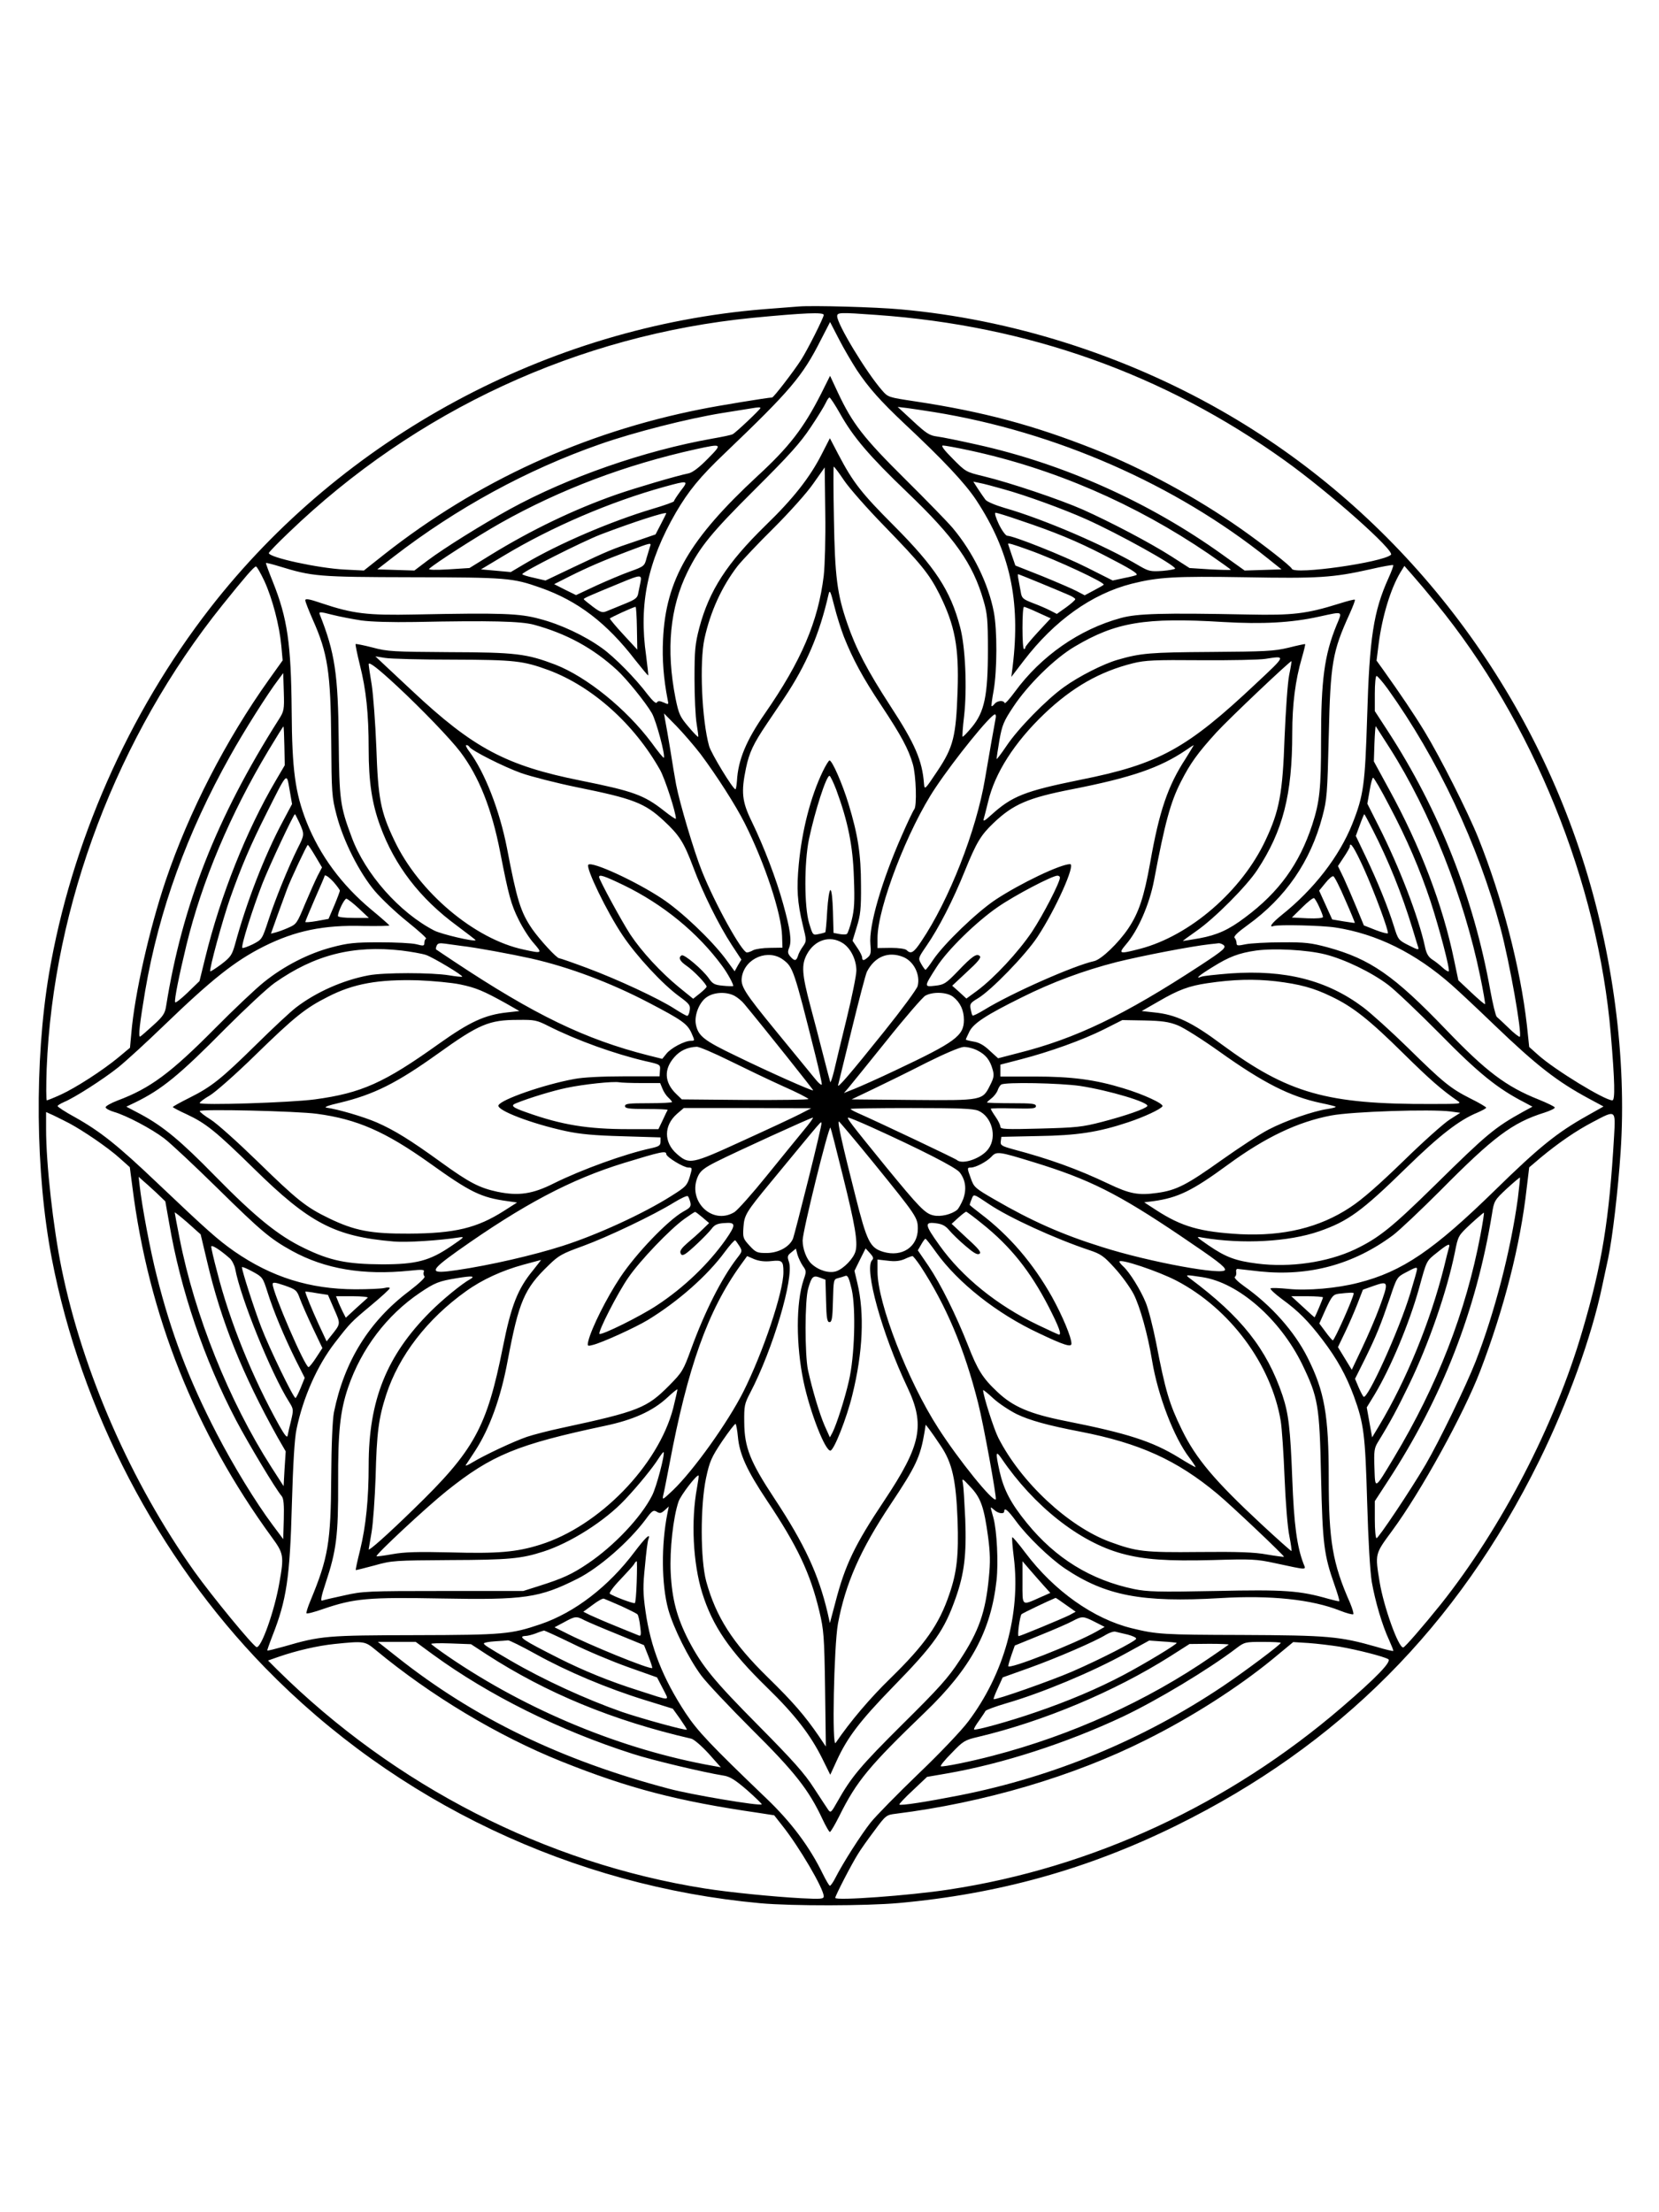
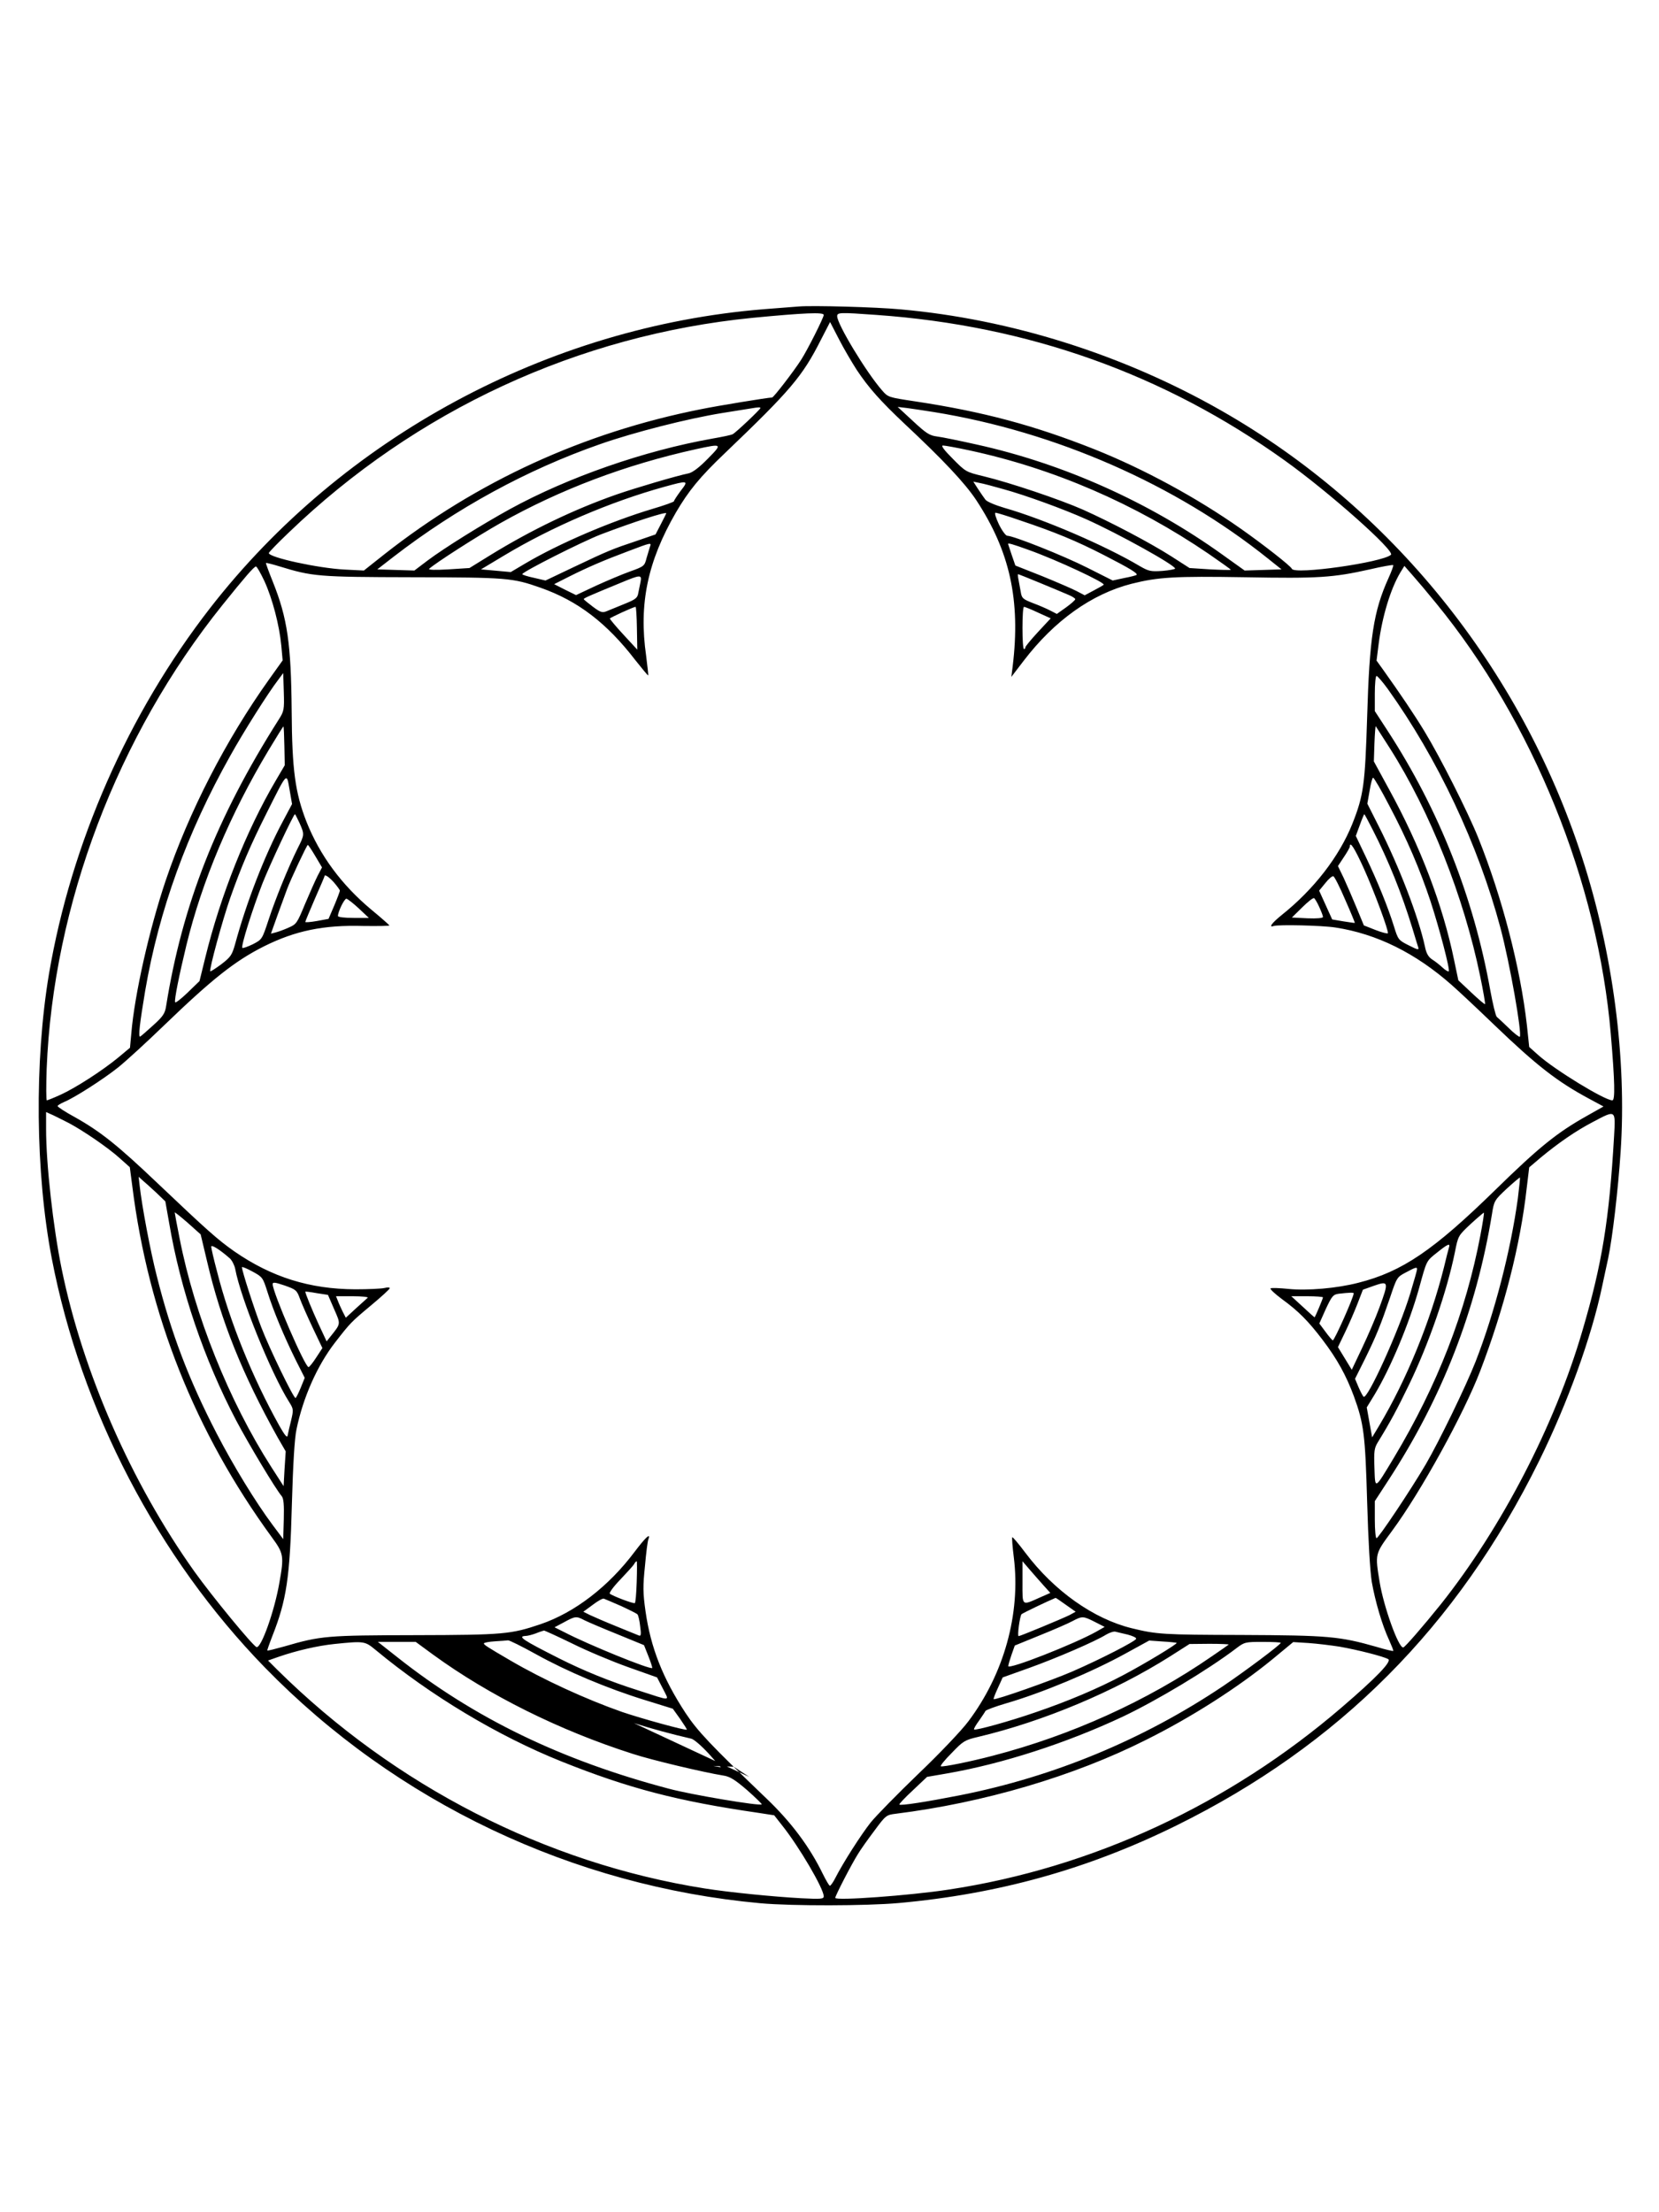
<svg xmlns="http://www.w3.org/2000/svg" version="1.0" width="864pt" height="1152pt" viewBox="0 0 864 1152" preserveAspectRatio="xMidYMid meet">
  <g transform="translate(0,1152) scale(0.1,-0.1)" fill="#000000" stroke="none">
-     <path d="M4160 9924 c-25 -2 -106 -8 -180 -14 -1127 -91 -2196 -668 -2887 -1558 -426 -549 -722 -1222 -838 -1904 -76 -454 -71 -1037 15 -1483 152 -789 551 -1555 1110 -2129 683 -701 1603 -1138 2580 -1227 167 -15 552 -14 720 1 521 47 986 177 1445 403 848 418 1465 1037 1890 1898 149 302 274 648 329 911 9 40 22 105 31 144 23 109 52 359 65 554 33 486 -40 1041 -202 1539 -320 984 -995 1820 -1878 2323 -512 292 -1097 476 -1670 527 -127 12 -460 21 -530 15z m130 -44 c0 -14 -85 -183 -118 -234 -37 -58 -143 -196 -151 -196 -20 0 -283 -43 -371 -61 -610 -121 -1165 -375 -1649 -756 l-106 -84 -100 5 c-138 7 -395 63 -395 86 0 4 46 52 103 106 663 638 1509 1029 2417 1119 271 26 370 30 370 15z m275 0 c790 -56 1498 -308 2126 -758 232 -166 575 -471 553 -491 -44 -40 -503 -105 -516 -73 -5 14 -151 128 -265 208 -233 164 -507 312 -762 414 -315 125 -579 196 -936 250 -139 21 -140 21 -172 58 -82 94 -233 344 -233 385 0 20 11 21 205 7z m-104 -285 c63 -95 125 -164 249 -281 200 -187 315 -309 374 -398 175 -266 232 -521 190 -866 l-7 -55 65 85 c160 209 354 347 561 400 140 35 224 40 591 34 381 -7 458 -2 650 41 65 15 120 25 122 22 2 -2 -9 -33 -25 -68 -78 -173 -99 -311 -111 -724 -11 -350 -18 -406 -77 -555 -68 -170 -200 -341 -368 -475 -52 -42 -70 -67 -41 -57 25 8 251 3 321 -8 215 -33 417 -133 605 -299 41 -36 142 -131 225 -211 219 -210 325 -292 488 -380 l78 -42 -85 -48 c-157 -88 -250 -163 -476 -384 -324 -317 -487 -428 -716 -486 -112 -29 -265 -42 -364 -32 -47 5 -88 6 -93 3 -4 -4 22 -28 58 -55 87 -63 139 -116 212 -212 77 -101 124 -187 164 -295 52 -143 59 -199 69 -549 6 -207 15 -358 24 -417 18 -102 54 -226 91 -305 13 -29 23 -54 21 -55 -2 -2 -41 7 -87 21 -193 55 -251 60 -704 62 -408 1 -440 3 -571 35 -199 49 -404 194 -554 393 -35 47 -66 83 -68 81 -3 -2 1 -50 8 -106 36 -292 -51 -606 -237 -853 -35 -47 -149 -167 -259 -272 -108 -104 -221 -219 -250 -255 -51 -65 -142 -207 -184 -289 -11 -22 -24 -40 -28 -40 -4 0 -20 28 -37 62 -68 140 -164 269 -294 393 -293 281 -358 350 -421 445 -119 182 -181 340 -208 528 -14 98 -14 132 -3 238 6 69 14 131 18 139 13 36 -16 8 -72 -66 -135 -180 -311 -316 -490 -377 -154 -52 -191 -56 -650 -57 -463 -1 -493 -3 -685 -59 -47 -13 -86 -23 -88 -21 -1 1 11 36 27 77 73 185 91 302 101 683 6 209 14 345 24 391 34 166 108 333 201 453 79 102 84 107 187 193 54 45 98 85 98 90 0 4 -12 5 -27 1 -16 -4 -84 -7 -153 -7 -237 1 -435 63 -629 197 -87 61 -141 109 -399 354 -209 199 -299 271 -435 347 -48 26 -87 52 -87 56 0 4 15 13 33 21 54 22 204 118 283 181 41 33 148 131 237 217 253 244 372 338 524 414 161 80 308 111 515 105 76 -1 137 0 136 3 -2 3 -43 40 -93 81 -156 130 -269 283 -339 459 -59 151 -75 271 -77 575 -3 353 -22 484 -98 674 -21 52 -37 96 -36 98 2 2 33 -6 69 -17 173 -53 200 -56 691 -57 496 -1 524 -3 671 -55 193 -68 344 -183 493 -377 36 -45 65 -81 67 -79 1 1 -4 47 -11 102 -39 270 8 492 155 746 67 114 124 184 255 309 342 327 404 400 500 590 l48 93 46 -89 c25 -49 67 -120 92 -159z m-501 -200 c0 -7 -128 -128 -144 -136 -6 -4 -54 -14 -106 -23 -355 -63 -751 -201 -1054 -367 -147 -81 -341 -202 -428 -267 l-70 -53 -97 3 -96 3 85 66 c328 253 694 453 1075 586 177 62 456 133 635 162 69 11 136 22 150 24 41 7 50 7 50 2z m905 -21 c634 -103 1256 -376 1739 -763 l70 -56 -96 -3 -96 -3 -116 83 c-379 272 -826 473 -1279 573 -89 20 -182 39 -207 42 -39 5 -56 16 -125 80 l-80 74 50 -6 c28 -4 91 -13 140 -21z m-1180 -244 c-44 -45 -79 -71 -99 -75 -60 -12 -277 -76 -375 -110 -220 -77 -443 -184 -656 -315 l-110 -68 -110 -7 c-68 -4 -106 -3 -100 3 31 29 254 172 373 239 309 174 650 303 1017 384 138 30 139 29 60 -51z m1362 45 c439 -94 864 -278 1246 -538 64 -44 117 -82 117 -84 0 -2 -48 -1 -107 2 l-108 7 -95 61 c-113 72 -315 178 -460 243 -120 53 -381 141 -518 174 -91 22 -93 23 -160 91 -46 46 -63 69 -51 69 10 0 71 -11 136 -25z m-1502 -211 c-19 -26 -35 -50 -35 -54 0 -4 -51 -22 -112 -40 -217 -65 -486 -180 -662 -284 l-76 -45 -77 7 -78 7 120 72 c248 149 553 280 835 358 124 34 128 34 85 -21z m1680 9 c117 -32 316 -105 430 -156 168 -75 465 -240 465 -258 0 -3 -30 -9 -66 -12 -61 -4 -71 -2 -118 25 -178 106 -501 245 -704 303 -48 14 -93 33 -100 43 -7 9 -24 34 -38 55 l-25 39 33 -7 c18 -3 74 -18 123 -32z m-1755 -126 c0 -1 -13 -27 -28 -56 l-28 -54 -99 -34 c-126 -42 -148 -51 -327 -136 l-147 -70 -60 14 c-34 7 -61 16 -61 19 0 12 311 169 409 207 168 64 341 120 341 110z m1840 -36 c185 -62 296 -108 440 -182 136 -70 177 -95 169 -103 -2 -2 -31 -10 -64 -16 l-60 -13 -133 67 c-125 63 -384 166 -416 166 -8 0 -28 27 -44 60 -16 34 -24 60 -17 60 6 0 62 -17 125 -39z m-1925 -138 c-3 -10 -11 -37 -18 -60 -10 -40 -13 -43 -86 -69 -42 -15 -122 -49 -179 -75 l-102 -48 -57 28 -57 29 79 40 c98 49 179 84 310 133 116 44 119 45 110 22z m1976 -18 c145 -52 397 -170 387 -180 -2 -3 -26 -16 -52 -30 l-47 -25 -42 22 c-23 12 -104 47 -180 78 l-139 55 -19 55 c-10 30 -19 56 -19 57 0 6 17 2 111 -32z m-3984 -161 c42 -92 78 -230 88 -336 l7 -77 -70 -98 c-226 -317 -417 -688 -539 -1048 -85 -252 -162 -593 -179 -795 l-7 -76 -61 -51 c-84 -69 -222 -158 -301 -194 -35 -16 -68 -29 -71 -29 -4 0 -4 74 -1 164 34 854 368 1734 916 2416 115 143 164 200 174 200 5 0 24 -34 44 -76z m6102 -115 c503 -614 843 -1453 910 -2244 21 -248 23 -345 8 -345 -40 0 -300 159 -386 236 l-47 42 -12 114 c-34 298 -128 663 -254 977 -55 136 -198 419 -279 552 -56 92 -125 194 -219 326 l-31 43 11 87 c18 141 62 287 113 372 l21 34 43 -49 c24 -27 79 -92 122 -145z m-2064 106 c61 -25 127 -53 148 -62 20 -8 37 -19 37 -23 0 -5 -22 -24 -48 -43 l-48 -34 -35 18 c-19 10 -59 27 -91 39 -51 20 -57 25 -62 58 -4 21 -9 49 -12 65 -3 15 -4 27 -2 27 2 0 53 -20 113 -45z m-2079 5 c-3 -16 -9 -43 -12 -59 -4 -25 -15 -33 -72 -56 -37 -15 -79 -32 -93 -38 -22 -9 -32 -6 -72 24 -25 19 -46 36 -47 39 0 5 32 19 195 86 101 42 108 42 101 4z m-19 -241 l2 -112 -72 78 c-40 43 -71 81 -71 84 2 5 122 60 134 61 3 0 6 -50 7 -111z m2089 81 l66 -30 -66 -71 c-36 -39 -66 -75 -66 -80 0 -5 -3 -9 -7 -9 -5 0 -8 50 -8 110 0 61 3 110 8 110 4 0 37 -13 73 -30z m-3955 -558 c-323 -509 -502 -965 -586 -1492 -6 -38 -16 -53 -68 -100 -33 -30 -63 -56 -67 -58 -11 -4 -2 70 26 238 72 420 218 823 443 1224 70 126 197 327 250 396 l26 35 3 -98 c3 -94 1 -101 -27 -145z m5776 161 c260 -363 472 -813 587 -1244 49 -184 114 -554 101 -568 -3 -2 -29 17 -57 45 -28 27 -57 54 -63 59 -6 6 -21 69 -34 140 -86 480 -266 936 -532 1346 l-69 106 0 91 c0 51 4 92 9 92 5 0 31 -30 58 -67z m-5746 -298 l2 -100 -47 -80 c-152 -258 -288 -599 -367 -922 l-30 -122 -62 -60 c-34 -33 -64 -56 -65 -50 -5 12 21 141 59 298 81 333 229 683 427 1013 42 70 77 126 78 125 2 -1 4 -47 5 -102z m5757 -11 c210 -330 386 -775 471 -1189 16 -77 27 -142 25 -144 -2 -2 -34 25 -71 60 l-68 64 -22 105 c-59 287 -176 593 -339 890 l-79 145 3 93 c2 52 5 92 7 90 1 -1 34 -53 73 -114z m-5767 -385 c-93 -174 -188 -419 -247 -637 -16 -56 -23 -66 -71 -103 -30 -22 -56 -39 -58 -37 -7 7 64 268 104 382 58 164 105 274 189 441 111 221 104 213 120 123 l13 -75 -50 -94z m5763 88 c94 -177 161 -335 215 -497 48 -147 104 -361 96 -368 -3 -3 -18 6 -33 20 -15 14 -39 33 -54 42 -19 13 -30 31 -37 67 -34 156 -134 416 -242 629 l-58 115 12 68 c6 37 14 67 18 67 5 0 42 -64 83 -143z m-5674 -93 c26 -59 26 -61 -9 -130 -51 -103 -117 -266 -152 -373 -34 -103 -34 -103 -82 -128 -27 -13 -52 -22 -55 -19 -8 9 53 202 105 336 40 101 162 360 169 360 2 0 12 -21 24 -46z m5588 -33 c84 -164 152 -333 208 -516 13 -44 27 -88 30 -98 5 -15 -2 -14 -49 10 -54 27 -56 30 -77 98 -32 103 -86 235 -146 361 l-53 111 21 57 c11 31 22 56 23 56 2 0 21 -36 43 -79z m-5506 -139 l35 -59 -23 -44 c-12 -24 -42 -91 -66 -148 -41 -99 -44 -104 -86 -122 -24 -11 -55 -22 -68 -25 l-23 -6 35 98 c20 55 42 115 49 134 19 51 103 230 108 230 3 0 20 -26 39 -58z m5461 -65 c55 -122 130 -325 125 -337 -2 -3 -31 4 -64 17 l-61 24 -38 92 c-21 51 -51 120 -67 155 l-30 62 31 47 c17 25 31 50 31 55 0 30 25 -9 73 -115z m-5364 -72 c17 -20 31 -39 31 -43 0 -4 -13 -39 -29 -77 l-30 -70 -60 -11 c-34 -6 -61 -8 -61 -5 0 4 23 58 50 121 28 63 50 115 50 117 0 12 23 -3 49 -32z m5267 -91 c29 -65 51 -120 50 -120 0 -1 -27 3 -59 8 l-59 10 -34 75 -34 75 32 39 c17 22 36 38 42 36 6 -2 34 -57 62 -123z m-135 -38 c10 -22 19 -45 19 -51 0 -6 -31 -9 -81 -7 l-81 4 54 53 c29 29 57 51 62 48 4 -3 17 -24 27 -47z m-5003 -6 l53 -50 -80 0 c-46 0 -81 4 -81 10 0 22 33 90 44 90 6 -1 35 -23 64 -50z m-1508 -1119 c73 -39 201 -126 261 -180 l55 -49 13 -99 c84 -670 327 -1281 728 -1830 60 -82 63 -96 38 -235 -25 -146 -95 -343 -119 -335 -19 6 -232 265 -324 394 -328 461 -581 1037 -691 1576 -44 215 -81 545 -81 728 l0 88 38 -17 c20 -10 57 -28 82 -41z m8046 -68 c-25 -433 -62 -664 -165 -1013 -143 -491 -422 -1028 -738 -1425 -90 -112 -187 -224 -195 -224 -25 -3 -102 213 -123 341 -24 148 -25 144 64 265 152 206 374 610 460 834 124 324 209 656 242 952 l13 108 60 51 c93 77 183 139 271 185 121 64 119 66 111 -74z m-7593 -293 l48 -46 20 -113 c59 -348 182 -710 349 -1028 65 -123 206 -358 237 -394 10 -12 13 -43 11 -120 l-3 -104 -56 75 c-86 115 -203 306 -290 474 -146 282 -238 524 -313 823 -33 129 -77 362 -89 471 l-5 44 21 -19 c12 -10 43 -38 70 -63z m7092 -30 c-37 -271 -121 -596 -220 -850 -51 -130 -190 -416 -260 -536 -78 -133 -246 -384 -256 -384 -5 0 -9 43 -9 97 l0 96 69 106 c282 432 459 887 541 1388 11 70 13 73 77 133 36 33 67 59 69 58 1 -2 -4 -51 -11 -108z m-6826 -331 c72 -308 183 -585 368 -916 l41 -71 -6 -91 -5 -90 -65 101 c-219 342 -399 790 -477 1191 -14 70 -25 130 -25 133 0 3 30 -21 68 -54 l67 -60 34 -143z m6631 139 c-76 -401 -224 -781 -450 -1158 -103 -171 -98 -168 -102 -53 -3 86 -1 102 18 133 67 109 100 171 163 301 103 213 197 486 238 688 17 86 17 86 82 147 37 34 68 60 69 59 2 -2 -6 -54 -18 -117z m-6513 -121 c11 -10 24 -35 28 -55 28 -152 188 -546 281 -693 23 -37 23 -40 10 -96 -8 -32 -16 -67 -18 -78 -2 -15 -14 -1 -43 50 -140 251 -259 543 -325 805 -17 63 -30 121 -30 128 0 13 46 -16 97 -61z m6349 56 c-3 -10 -15 -56 -26 -103 -71 -282 -195 -586 -338 -825 l-36 -60 -14 78 -14 78 41 67 c84 140 180 370 231 552 41 149 37 142 95 188 56 45 69 50 61 25z m-6153 -231 c31 -99 85 -228 145 -350 l49 -97 -21 -52 c-12 -29 -24 -53 -27 -53 -11 0 -137 260 -179 370 -36 94 -100 292 -100 311 0 4 25 -6 54 -22 54 -29 55 -32 79 -107z m5987 119 c0 -6 -16 -62 -35 -125 -58 -193 -226 -562 -244 -539 -4 4 -16 27 -26 50 l-18 43 51 102 c60 122 82 177 131 320 35 105 37 108 81 131 52 28 60 30 60 18z m-5818 -154 c10 -27 40 -95 67 -152 l50 -105 -32 -49 c-18 -28 -36 -50 -40 -50 -18 -2 -187 389 -187 432 0 11 12 10 62 -7 59 -21 64 -24 80 -69z m5623 -43 c-20 -55 -61 -150 -91 -213 l-54 -114 -36 59 -36 59 36 75 c20 41 49 108 65 149 l29 75 59 21 c75 26 76 20 28 -111z m-5445 -11 c35 -80 36 -74 -19 -143 l-20 -25 -42 90 c-33 72 -69 159 -69 169 0 1 27 -2 59 -8 l59 -9 32 -74z m5310 82 c0 -20 -100 -245 -109 -245 -3 1 -20 20 -38 45 l-32 43 34 76 c32 68 38 75 68 79 53 6 77 7 77 2z m-5135 -23 c-6 -5 -33 -30 -62 -56 l-52 -48 -16 31 c-8 17 -20 42 -25 56 l-10 25 87 0 c48 0 83 -4 78 -8z m4975 2 c0 -6 -41 -104 -44 -104 -1 0 -29 25 -61 55 l-60 55 83 0 c45 0 82 -3 82 -6z m-3574 -1481 c-2 -60 -6 -110 -10 -111 -8 -4 -116 37 -130 49 -5 4 20 38 55 74 35 37 68 73 72 81 4 8 10 14 13 14 2 0 2 -48 0 -107z m2118 -18 l36 -40 -50 -22 c-101 -45 -95 -50 -95 76 l0 111 37 -43 c20 -23 52 -60 72 -82z m-2200 -108 c43 -20 82 -39 86 -44 4 -4 11 -32 14 -62 6 -42 4 -52 -6 -48 -7 3 -60 24 -118 48 -57 23 -119 50 -138 59 l-34 17 49 36 c26 20 53 35 58 32 6 -2 45 -19 89 -38z m2317 6 l51 -36 -33 -18 c-39 -19 -255 -109 -264 -109 -8 0 6 103 15 114 6 6 138 69 177 85 2 1 26 -16 54 -36z m-2508 -80 c18 -9 95 -42 172 -73 l139 -57 23 -58 c13 -32 21 -60 20 -61 -10 -10 -334 122 -455 185 l-54 27 49 26 c58 32 65 33 106 11z m2659 -9 l51 -26 -44 -25 c-112 -63 -460 -200 -458 -179 0 6 8 33 17 59 l17 48 130 53 c72 29 148 62 170 74 51 27 56 27 117 -4z m-2723 -112 c76 -38 207 -93 291 -123 l152 -54 30 -58 c34 -68 50 -67 -127 -10 -149 47 -286 103 -413 167 -190 96 -219 115 -174 117 9 0 33 6 52 13 19 8 39 14 43 15 4 0 70 -30 146 -67z m2894 46 c26 -7 46 -16 44 -22 -4 -13 -185 -106 -332 -170 -108 -47 -403 -151 -410 -144 -2 2 8 28 22 58 l25 55 137 49 c145 52 346 139 402 174 19 11 41 18 49 15 8 -2 36 -9 63 -15z m-3082 -102 c162 -90 373 -179 568 -239 l145 -45 38 -53 c20 -29 36 -54 35 -56 -6 -6 -237 58 -337 92 -191 67 -412 169 -580 267 -127 74 -140 83 -140 90 0 4 26 9 58 11 31 2 62 4 68 5 6 1 71 -31 145 -72z m3337 59 c6 -5 -168 -110 -278 -168 -132 -70 -288 -136 -455 -193 -135 -47 -316 -97 -322 -90 -3 2 9 23 26 46 16 23 31 45 33 50 2 5 50 23 108 40 186 54 445 162 621 259 l124 68 70 -5 c39 -2 71 -6 73 -7z m-4173 -36 c288 -239 638 -449 970 -582 350 -140 603 -206 1023 -267 l84 -13 40 -51 c89 -111 218 -331 218 -371 0 -14 -15 -15 -117 -10 -146 8 -377 31 -503 51 -827 131 -1613 533 -2225 1138 l-49 49 54 19 c95 33 205 58 291 67 156 16 159 15 214 -30z m300 -25 c291 -212 658 -395 1040 -517 101 -33 372 -97 472 -113 34 -5 60 -21 124 -76 44 -39 78 -72 76 -74 -9 -10 -366 50 -482 81 -561 148 -1016 368 -1418 687 l-99 78 99 0 98 0 90 -66z m279 1 c312 -202 658 -345 1066 -439 14 -3 54 -38 90 -77 l64 -72 -39 7 c-474 84 -968 288 -1378 568 -48 33 -89 63 -91 67 -3 4 43 5 101 3 l106 -4 81 -53z m4136 60 c0 -9 -186 -148 -300 -225 -416 -279 -881 -472 -1372 -569 -173 -34 -308 -55 -314 -48 -3 2 29 36 70 74 l74 70 104 18 c289 50 625 159 916 296 177 84 444 244 591 356 42 32 47 33 137 33 52 0 94 -2 94 -5z m307 -20 c92 -16 230 -51 253 -65 19 -12 -63 -97 -240 -249 -589 -507 -1302 -838 -2050 -951 -203 -31 -590 -59 -590 -43 0 11 84 174 118 228 13 22 52 77 86 122 59 80 62 82 111 88 457 57 927 195 1304 385 239 119 477 272 656 418 l110 91 80 -5 c44 -3 117 -12 162 -19z m-578 11 c-2 -2 -42 -30 -89 -62 -336 -232 -732 -411 -1140 -517 -118 -31 -258 -59 -270 -55 -5 2 20 33 56 69 60 63 69 68 137 84 342 81 710 236 1000 419 l102 65 104 1 c57 0 102 -2 100 -4z" />
-     <path d="M4276 9469 c-91 -179 -167 -277 -330 -427 -356 -330 -479 -541 -493 -853 -5 -103 3 -204 24 -312 6 -27 5 -27 -21 -15 -21 9 -29 9 -35 0 -4 -8 -21 7 -47 40 -63 84 -174 197 -239 243 -90 65 -216 124 -324 152 -106 29 -197 32 -651 23 -248 -5 -322 4 -486 59 -64 22 -84 25 -84 15 0 -8 18 -53 39 -101 78 -175 93 -273 96 -628 2 -277 3 -294 28 -390 35 -134 118 -299 199 -395 35 -41 111 -113 170 -160 58 -47 102 -86 97 -88 -5 -2 -9 -12 -9 -22 0 -16 -4 -17 -42 -7 -24 6 -110 10 -193 10 -128 0 -164 -4 -247 -26 -122 -32 -250 -98 -353 -181 -44 -35 -159 -144 -255 -241 -231 -233 -337 -312 -508 -376 -34 -13 -62 -29 -62 -35 0 -6 19 -17 43 -24 66 -19 196 -88 262 -138 33 -25 159 -143 280 -262 226 -222 272 -261 386 -324 171 -94 370 -128 613 -103 66 7 78 6 73 -6 -3 -8 -1 -19 4 -24 5 -5 -26 -35 -81 -77 -208 -157 -337 -365 -391 -631 -7 -37 -13 -166 -14 -335 -2 -344 -16 -423 -108 -645 -14 -33 -23 -63 -21 -66 2 -4 41 6 86 22 164 56 235 62 618 55 433 -8 509 3 708 103 113 57 267 192 354 308 34 47 41 51 58 41 16 -10 23 -9 41 7 l22 20 -7 -35 c-33 -165 -31 -371 4 -500 27 -97 106 -256 172 -345 28 -38 147 -164 263 -280 223 -221 297 -315 368 -467 18 -38 35 -68 39 -68 4 0 26 37 49 83 91 183 155 260 448 542 237 228 342 422 371 686 10 92 2 256 -16 324 -3 11 -8 29 -11 40 -5 19 -5 19 14 3 21 -20 53 -24 53 -8 0 22 19 7 62 -52 58 -79 175 -192 253 -245 213 -143 402 -179 810 -155 262 16 477 -7 623 -65 35 -14 66 -22 70 -19 3 4 -5 30 -17 59 -91 206 -111 322 -111 652 0 326 -22 450 -110 625 -68 136 -189 272 -329 371 -34 24 -56 46 -50 50 6 3 9 15 7 25 -2 11 2 18 10 16 7 -1 59 -7 115 -13 256 -26 486 36 692 189 33 25 143 129 245 231 277 280 376 355 543 407 31 10 56 22 54 27 -1 5 -39 23 -83 41 -171 68 -275 147 -485 366 -269 280 -392 366 -615 427 -86 23 -117 27 -239 26 -77 0 -161 -5 -187 -10 -42 -9 -48 -8 -48 6 0 9 -5 22 -10 27 -7 7 14 28 68 67 197 142 327 330 389 565 24 90 26 120 33 417 9 384 19 441 109 639 17 38 30 71 27 73 -2 3 -40 -7 -84 -21 -167 -52 -238 -61 -472 -56 -448 9 -578 5 -662 -18 -217 -59 -416 -198 -553 -385 -27 -37 -51 -63 -53 -58 -5 16 -38 13 -52 -4 -7 -9 -14 -14 -16 -12 -2 1 3 39 11 82 18 104 19 313 1 407 -28 148 -109 313 -214 438 -25 30 -137 145 -248 255 -217 215 -274 289 -349 448 l-42 90 -47 -94z m99 -103 c69 -123 152 -220 349 -409 247 -236 343 -372 398 -564 20 -68 23 -101 23 -258 0 -237 -18 -322 -83 -401 -25 -30 -47 -53 -49 -50 -2 2 1 50 8 107 16 144 7 361 -21 464 -50 191 -131 313 -345 528 -169 169 -213 226 -288 369 l-45 86 -43 -84 c-61 -120 -148 -231 -293 -371 -200 -196 -292 -337 -344 -532 -22 -85 -25 -116 -25 -266 0 -93 5 -199 11 -234 6 -36 10 -66 8 -68 -2 -2 -25 22 -51 53 -44 52 -50 65 -67 148 -50 254 -29 473 63 659 64 129 123 202 349 427 182 181 239 245 292 325 37 55 72 112 79 128 7 15 15 27 19 27 4 0 29 -38 55 -84z m-85 -844 c-29 -239 -117 -444 -306 -717 -98 -141 -140 -242 -146 -352 -2 -24 -5 -43 -8 -43 -13 0 -127 188 -137 225 -38 136 -51 437 -24 560 31 141 90 270 172 377 23 29 107 118 188 198 81 81 173 183 206 231 l60 85 3 -236 c2 -134 -2 -275 -8 -328z m106 496 c27 -40 121 -147 210 -238 190 -196 233 -248 286 -353 81 -163 103 -276 95 -506 -8 -236 -22 -292 -105 -416 -66 -99 -67 -100 -70 -65 -9 119 -46 206 -174 402 -122 188 -181 301 -226 433 -52 151 -64 242 -69 543 -3 149 -3 272 -1 272 3 0 28 -33 54 -72z m-1 -814 c47 -118 99 -214 195 -358 104 -157 141 -226 164 -305 17 -59 22 -221 7 -236 -5 -6 -34 -66 -64 -135 -106 -240 -173 -472 -164 -567 4 -41 2 -55 -12 -67 -22 -20 -31 -20 -31 -2 0 7 -11 30 -25 50 l-25 37 22 72 c19 61 23 94 22 217 0 161 -16 263 -65 424 -32 105 -85 226 -99 226 -4 0 -20 -26 -35 -57 -64 -133 -108 -307 -125 -483 -12 -129 -8 -197 21 -318 20 -81 20 -82 1 -110 -11 -15 -23 -37 -26 -49 -9 -28 -18 -29 -40 -4 -13 15 -15 24 -6 46 14 36 6 94 -32 230 -35 127 -99 295 -163 427 -51 104 -56 153 -30 278 17 81 38 126 108 230 28 41 69 102 91 135 115 172 184 333 231 540 6 26 10 18 30 -61 12 -49 35 -121 50 -160z m-2513 85 c51 -7 158 -10 278 -8 398 8 551 4 620 -14 169 -46 308 -121 434 -237 48 -44 148 -167 181 -224 22 -38 72 -223 62 -232 -2 -2 -31 33 -64 79 -132 176 -337 342 -501 406 -150 57 -206 64 -552 65 -290 2 -322 3 -399 24 -47 12 -87 20 -89 18 -2 -2 8 -51 22 -108 33 -130 46 -254 46 -439 0 -169 17 -283 60 -400 75 -206 207 -378 399 -519 55 -41 99 -75 98 -76 -8 -9 -177 31 -215 50 -181 93 -361 296 -431 488 -60 160 -64 194 -67 499 -3 349 -20 461 -99 660 -5 14 2 14 64 -2 39 -10 108 -23 153 -30z m5078 -26 c-63 -155 -80 -285 -80 -598 0 -252 -7 -320 -46 -440 -67 -204 -173 -351 -349 -482 -87 -66 -147 -92 -238 -109 -45 -8 -84 -14 -86 -14 -3 0 29 23 70 52 94 65 262 234 317 318 134 204 182 392 182 712 0 150 16 276 50 392 11 38 19 71 17 72 -1 1 -40 -7 -87 -19 -76 -18 -120 -20 -405 -22 -316 -2 -364 -6 -485 -41 -73 -21 -200 -85 -279 -142 -91 -65 -239 -216 -299 -306 -29 -43 -52 -73 -52 -68 0 5 7 49 15 98 14 78 22 98 72 173 75 114 216 253 320 314 214 127 366 153 773 128 205 -12 356 -4 500 28 129 28 122 31 90 -46z m-4600 -178 c322 -1 364 -6 498 -55 227 -85 445 -280 580 -520 25 -45 82 -220 82 -253 0 -5 -28 14 -62 41 -104 82 -160 102 -433 157 -390 78 -560 169 -879 468 -66 62 -137 128 -156 146 l-35 33 50 -8 c28 -5 187 -9 355 -9z m4185 -121 c-364 -343 -508 -423 -920 -505 -290 -59 -355 -85 -464 -184 -32 -29 -42 -35 -38 -20 3 11 14 52 23 90 35 149 137 309 293 458 146 139 289 220 461 263 65 16 112 18 355 16 154 -1 305 2 335 7 108 17 109 19 -45 -125z m169 41 c-8 -38 -18 -185 -24 -325 -10 -292 -27 -382 -99 -535 -124 -265 -394 -498 -654 -566 -109 -28 -115 -27 -72 24 62 72 121 207 145 332 57 302 86 408 140 514 49 96 86 148 185 257 66 72 387 376 391 371 1 -1 -4 -33 -12 -72z m-4646 -58 c131 -122 278 -275 329 -342 97 -128 164 -296 208 -523 44 -226 57 -273 96 -351 21 -43 57 -99 80 -124 45 -52 43 -53 -53 -32 -257 54 -548 300 -675 570 -71 149 -84 217 -93 481 -5 127 -16 274 -24 327 -9 53 -16 102 -16 108 0 16 49 -22 148 -114z m1580 -353 c85 -114 182 -265 230 -360 105 -208 192 -472 195 -588 l2 -61 -65 -1 c-36 0 -75 -6 -87 -12 -12 -7 -27 -12 -33 -12 -26 0 -167 254 -235 425 -40 99 -116 355 -134 450 -6 33 -20 114 -30 180 -11 66 -23 136 -27 155 l-6 35 64 -65 c35 -36 92 -102 126 -146z m1537 184 c-5 -25 -36 -200 -55 -313 -45 -270 -188 -634 -332 -847 -39 -59 -54 -68 -76 -46 -7 7 -40 12 -82 12 l-70 -1 0 52 c0 158 158 569 302 783 100 150 288 382 310 382 4 0 6 -10 3 -22z m-2740 -148 c12 -19 178 -103 270 -136 52 -18 184 -52 292 -74 292 -59 351 -82 450 -174 81 -75 105 -113 153 -241 49 -132 133 -302 201 -406 l50 -76 -18 -30 -17 -31 -49 67 c-75 99 -227 244 -330 312 -136 90 -364 195 -383 176 -15 -15 96 -245 178 -367 72 -108 209 -256 296 -319 52 -38 58 -46 54 -72 -2 -16 -8 -29 -13 -29 -5 0 -35 17 -66 37 -84 54 -297 153 -455 212 -75 28 -141 51 -146 51 -13 0 -102 97 -141 153 -60 88 -79 150 -131 422 -38 194 -115 394 -197 503 -13 17 -20 32 -14 32 5 0 13 -4 16 -10z m3730 -60 c-93 -142 -138 -275 -185 -543 -32 -178 -59 -260 -114 -342 -52 -77 -141 -162 -178 -170 -105 -23 -429 -166 -571 -253 -31 -19 -59 -33 -62 -30 -3 2 -7 18 -10 34 -5 26 -1 32 36 54 70 41 250 227 312 321 95 144 200 379 170 379 -50 0 -259 -100 -388 -185 -99 -66 -269 -230 -325 -313 -19 -29 -37 -52 -40 -52 -3 0 -13 14 -22 30 -17 30 -17 30 26 93 65 94 138 236 201 392 60 148 83 186 149 249 103 98 179 131 409 176 311 61 458 112 594 204 21 15 39 26 40 26 1 0 -18 -31 -42 -70z m-1820 -162 c61 -165 87 -293 92 -458 5 -125 2 -167 -11 -220 -9 -36 -20 -68 -25 -73 -4 -4 -21 -4 -39 -1 l-31 6 -3 112 c-2 65 -7 111 -13 111 -6 0 -13 -47 -17 -108 -3 -60 -8 -110 -10 -112 -2 -1 -17 -6 -34 -9 -31 -7 -31 -6 -50 56 -26 86 -26 316 -1 438 31 146 90 330 107 330 4 0 20 -33 35 -72z m-1108 -497 c206 -100 386 -247 514 -421 29 -39 62 -100 57 -105 -2 -1 -26 -1 -54 2 -43 4 -53 10 -73 39 -31 44 -128 127 -141 119 -19 -11 -10 -30 25 -54 37 -25 105 -96 105 -109 0 -4 -16 -20 -35 -35 l-35 -28 -74 60 c-95 78 -193 184 -253 274 -45 69 -162 284 -163 300 0 15 27 6 127 -42z m2273 39 c0 -25 -87 -194 -146 -283 -71 -105 -194 -238 -285 -306 l-56 -41 -37 34 -37 33 77 72 c56 51 75 74 67 82 -16 16 -39 1 -115 -79 -61 -63 -71 -70 -117 -75 -60 -7 -59 -6 6 96 57 90 208 237 320 314 88 61 283 163 310 163 7 0 13 -4 13 -10z m-1133 -340 c42 -25 73 -87 73 -144 0 -24 -23 -138 -51 -252 -28 -115 -58 -238 -66 -274 -9 -36 -18 -60 -19 -55 -2 6 -19 71 -38 145 -19 74 -48 187 -65 249 -45 169 -48 216 -19 271 40 75 119 101 185 60z m-1982 -16 c72 -8 256 -42 360 -65 199 -45 414 -126 613 -230 174 -91 201 -110 223 -158 18 -41 18 -41 -3 -41 -33 0 -105 -38 -128 -68 l-21 -26 -72 18 c-331 84 -593 211 -1012 489 -49 33 -92 61 -94 63 -2 2 -1 10 3 19 5 13 15 15 44 11 20 -3 60 -8 87 -12z m3964 7 c21 -14 8 -26 -117 -108 -399 -261 -650 -382 -954 -458 l-100 -26 -44 40 c-29 28 -56 43 -84 47 -22 4 -40 8 -40 11 0 2 9 21 19 42 22 43 88 86 272 177 158 79 322 140 494 184 133 33 387 82 485 93 19 2 40 4 45 5 6 1 16 -2 24 -7z m-4276 -31 c48 -6 105 -16 126 -23 37 -13 194 -107 188 -113 -2 -2 -32 1 -68 7 -90 15 -341 15 -419 0 -134 -25 -275 -88 -379 -168 -31 -24 -123 -110 -206 -192 -182 -179 -233 -220 -347 -277 -48 -24 -88 -46 -88 -49 0 -2 33 -20 73 -38 100 -47 151 -88 350 -283 289 -284 421 -353 727 -379 66 -6 238 5 340 21 32 5 29 2 -40 -45 -113 -77 -182 -95 -360 -95 -184 1 -272 19 -407 85 -133 64 -252 160 -465 377 -176 180 -267 256 -386 320 l-74 39 46 22 c139 68 229 141 471 386 105 105 220 212 256 237 208 146 408 197 662 168z m4809 -20 c102 -26 241 -93 328 -159 36 -27 157 -142 269 -255 201 -205 301 -285 439 -356 l43 -23 -48 -26 c-148 -82 -189 -116 -458 -381 -226 -222 -293 -276 -418 -336 -144 -68 -339 -96 -510 -74 -111 14 -163 33 -252 94 -68 47 -69 48 -32 41 207 -35 448 -22 607 33 150 52 222 104 452 329 175 171 277 250 372 289 25 11 46 22 46 26 0 3 -36 25 -81 47 -105 53 -143 84 -329 267 -85 83 -189 177 -230 208 -189 142 -406 197 -692 177 -74 -6 -141 -13 -151 -17 -36 -14 -14 6 58 50 86 54 137 73 226 86 95 13 266 4 361 -20z m-2823 -28 c51 -38 56 -52 167 -495 19 -76 34 -145 34 -153 0 -9 -18 6 -39 33 -22 26 -109 134 -195 238 -172 210 -191 240 -182 290 18 97 138 145 215 87z m626 14 c55 -23 89 -93 74 -151 -5 -17 -83 -123 -173 -235 -178 -222 -248 -304 -241 -280 2 8 34 139 71 290 37 151 72 286 79 300 41 79 112 108 190 76z m-2310 -142 c83 -17 123 -34 240 -99 l70 -40 -63 -7 c-118 -13 -195 -49 -357 -164 -284 -203 -402 -256 -645 -289 -126 -17 -600 -32 -600 -19 0 5 24 23 52 39 29 17 136 111 238 211 203 198 260 244 377 303 134 69 264 92 473 86 74 -3 171 -12 215 -21z m4250 16 c123 -15 196 -34 290 -80 111 -53 196 -120 375 -297 139 -137 198 -188 280 -245 24 -16 19 -17 -135 -17 -545 -2 -746 55 -1092 310 -157 117 -240 156 -353 167 l-64 7 89 51 c103 60 158 80 253 94 135 20 242 23 357 10z m-2821 -75 c17 -9 40 -28 52 -43 108 -130 361 -448 359 -450 -4 -5 -229 95 -401 179 -169 81 -198 104 -210 165 -9 49 19 118 59 143 38 25 100 27 141 6z m1140 -6 c37 -29 56 -70 56 -120 0 -83 -44 -115 -355 -262 -88 -42 -185 -85 -215 -97 l-55 -22 21 24 c11 13 100 123 199 246 98 123 190 229 204 237 40 22 113 19 145 -6z m-2106 -153 c147 -74 342 -144 504 -182 77 -17 78 -18 75 -48 l-2 -31 -185 0 c-114 0 -214 -5 -260 -14 -158 -29 -382 -107 -394 -137 -10 -26 174 -96 350 -134 74 -16 149 -23 297 -27 l197 -6 0 -22 c0 -20 -8 -25 -47 -34 -137 -29 -365 -112 -508 -183 -111 -56 -184 -67 -295 -44 -93 20 -146 47 -295 155 -159 115 -240 165 -333 206 -70 30 -199 68 -262 77 -15 2 10 12 68 25 179 43 297 102 511 255 216 155 268 177 419 177 86 1 97 -1 160 -33z m3275 5 c31 -12 129 -74 216 -136 231 -165 370 -235 530 -269 40 -8 75 -17 77 -19 3 -3 -16 -8 -42 -12 -75 -11 -219 -61 -307 -107 -45 -23 -153 -94 -242 -157 -184 -131 -237 -159 -338 -173 -99 -14 -144 -5 -255 48 -162 77 -307 129 -495 179 -61 17 -68 21 -65 42 l3 23 190 4 c205 3 315 20 471 72 84 28 169 68 178 83 8 13 -100 63 -204 94 -147 45 -268 61 -462 61 l-178 0 0 31 0 31 108 28 c150 39 320 100 432 156 l95 48 115 -2 c92 -2 127 -7 173 -25z m-2335 -184 c81 -40 206 -100 279 -133 73 -32 133 -63 133 -67 0 -4 -148 -6 -329 -5 l-330 3 -30 29 c-61 59 -65 128 -9 191 29 34 69 52 116 54 12 1 89 -32 170 -72z m1292 53 c44 -22 66 -50 80 -101 8 -28 6 -42 -13 -79 -40 -81 -39 -81 -403 -78 l-319 3 115 55 c63 30 187 91 275 136 92 46 174 81 193 82 18 1 51 -7 72 -18z m-1749 -170 l97 0 12 -29 c6 -16 20 -37 31 -47 10 -9 19 -20 19 -23 0 -3 -55 -6 -122 -6 -103 0 -123 -2 -123 -15 0 -12 19 -15 113 -15 61 0 111 -2 109 -5 -2 -3 -13 -26 -25 -52 l-23 -48 -157 0 c-211 0 -347 22 -529 87 -75 26 -86 36 -55 48 66 27 194 66 263 80 90 19 243 35 274 29 11 -2 63 -4 116 -4z m2284 -15 c150 -23 362 -86 350 -105 -9 -14 -112 -50 -235 -82 -104 -27 -134 -30 -322 -35 -180 -5 -208 -3 -208 9 0 9 -11 32 -25 52 -14 20 -25 39 -25 42 0 3 53 4 118 2 99 -2 117 -1 117 12 0 13 -21 15 -128 15 -70 0 -127 2 -127 4 0 2 11 12 24 22 14 11 28 30 32 42 4 12 12 25 18 29 20 14 308 8 411 -7z m-1460 -147 c-33 -17 -168 -80 -300 -140 -266 -122 -275 -123 -340 -67 -69 60 -68 148 0 208 l36 31 332 0 332 -1 -60 -31z m930 18 c70 -30 99 -135 53 -198 -34 -49 -135 -85 -164 -59 -7 7 -399 193 -521 247 -18 8 -33 17 -33 19 0 3 142 5 315 5 252 0 323 -3 350 -14z m-3445 -16 c210 -28 357 -93 585 -255 216 -155 270 -181 409 -200 l49 -7 -69 -44 c-140 -89 -255 -117 -494 -118 -198 -1 -282 15 -415 79 -122 59 -167 95 -379 302 -101 98 -208 194 -239 213 -31 19 -56 39 -57 44 0 12 508 0 610 -14z m5905 12 l50 -7 -55 -35 c-30 -19 -139 -116 -241 -216 -128 -124 -214 -200 -277 -241 -160 -106 -348 -151 -573 -140 -209 12 -304 39 -437 125 l-63 41 48 6 c128 18 201 53 388 190 195 143 364 223 537 256 111 21 520 34 623 21z m-3370 -99 c-31 -38 -118 -144 -193 -237 -75 -93 -150 -177 -167 -188 -117 -71 -249 61 -189 189 13 27 34 43 98 75 95 48 487 227 499 228 5 0 -17 -30 -48 -67z m352 18 c254 -115 441 -210 461 -236 31 -40 37 -88 18 -140 -10 -24 -24 -49 -31 -55 -29 -24 -87 -38 -124 -29 -43 9 -75 43 -248 254 -183 225 -206 255 -195 255 6 0 59 -22 119 -49z m-327 -272 c-39 -156 -75 -295 -80 -309 -18 -43 -76 -75 -138 -75 -49 0 -56 3 -89 39 -33 36 -35 41 -31 97 4 61 15 79 139 229 292 354 263 320 267 310 2 -4 -29 -135 -68 -291z m340 85 c224 -276 230 -285 230 -343 0 -94 -82 -149 -180 -120 -69 21 -85 52 -145 291 -68 267 -95 388 -86 388 3 -1 85 -98 181 -216z m-160 -69 c63 -253 78 -342 66 -389 -9 -38 -62 -93 -101 -106 -36 -12 -91 4 -128 38 -26 23 -47 78 -47 122 0 49 136 598 145 588 2 -2 31 -115 65 -253z m-920 115 c0 -15 90 -70 115 -70 21 0 21 -1 7 -49 -14 -45 -21 -52 -96 -99 -145 -92 -387 -203 -566 -260 -149 -48 -379 -101 -550 -126 -148 -22 -148 -8 2 99 343 243 591 374 868 459 193 59 220 65 220 46z m1913 -42 c290 -89 438 -163 767 -385 185 -125 230 -159 230 -175 0 -32 -392 39 -640 118 -209 65 -370 137 -561 248 -99 57 -107 64 -122 107 -21 57 -21 59 -1 59 25 0 82 30 107 56 27 30 38 28 220 -28z m-1788 -208 c5 -22 1 -29 -36 -49 -81 -46 -246 -218 -329 -343 -71 -107 -149 -263 -166 -331 -6 -27 -5 -28 22 -21 48 11 225 92 289 131 157 96 309 230 400 354 26 35 50 62 54 60 3 -2 13 -16 22 -30 15 -25 15 -28 -11 -61 -82 -106 -170 -281 -241 -476 -40 -110 -46 -120 -113 -188 -117 -118 -157 -135 -561 -222 -66 -14 -147 -35 -180 -46 -70 -24 -221 -95 -284 -133 -24 -15 -40 -21 -35 -14 5 8 27 41 48 73 76 117 134 276 170 471 58 307 86 374 213 496 52 51 70 61 178 100 129 47 370 162 475 227 36 22 68 37 72 33 4 -3 9 -17 13 -31z m1555 -10 c105 -71 346 -181 523 -240 60 -20 76 -31 132 -93 36 -39 80 -100 99 -136 33 -65 73 -207 96 -346 30 -182 114 -402 195 -507 20 -27 34 -48 31 -48 -3 0 -42 22 -87 50 -139 85 -267 126 -589 190 -186 37 -274 74 -356 152 -77 72 -103 115 -153 243 -62 157 -141 317 -205 412 l-56 82 18 31 c9 16 19 30 22 29 3 0 28 -32 55 -70 114 -159 317 -320 536 -422 130 -62 169 -74 169 -54 0 33 -46 143 -101 243 -99 176 -222 320 -374 435 -30 23 -55 43 -55 45 0 1 4 15 10 29 11 29 8 30 90 -25z m-1491 -70 l34 -29 -34 -33 c-19 -19 -54 -50 -78 -70 -29 -25 -42 -42 -37 -53 4 -12 10 -13 23 -6 23 13 112 98 139 132 15 21 31 28 67 30 60 5 61 -8 6 -87 -90 -127 -217 -249 -357 -341 -87 -58 -290 -158 -300 -149 -9 10 95 214 151 294 59 86 216 251 292 305 28 20 52 36 55 36 3 0 20 -13 39 -29z m1458 -34 c147 -118 249 -246 345 -432 52 -102 68 -144 53 -144 -2 0 -51 22 -109 50 -213 102 -396 250 -514 416 -76 106 -79 122 -18 114 33 -4 50 -13 70 -37 14 -17 52 -54 84 -81 43 -37 62 -48 73 -41 11 7 -3 25 -66 82 l-79 74 34 31 c19 17 38 32 42 32 3 0 42 -29 85 -64z m-936 -218 c19 -26 19 -30 4 -73 -40 -119 -40 -340 0 -530 34 -161 113 -362 140 -359 19 3 85 170 114 290 55 222 64 424 26 583 l-15 63 29 59 29 58 23 -25 c17 -19 20 -27 11 -36 -43 -43 51 -383 184 -663 93 -196 71 -301 -120 -588 -155 -232 -205 -337 -255 -530 l-29 -109 -12 54 c-47 199 -119 356 -277 595 -126 191 -156 265 -157 396 -1 85 1 97 31 154 118 226 229 599 202 681 -10 29 -8 35 13 51 l23 19 8 -31 c5 -17 18 -44 28 -59z m-164 25 c57 6 63 1 63 -58 0 -103 -106 -418 -209 -623 -81 -160 -258 -408 -366 -512 -53 -50 -57 -53 -51 -27 4 15 18 87 32 160 95 507 201 803 371 1039 l34 47 37 -16 c25 -10 54 -14 89 -10z m776 -25 c134 -205 229 -428 301 -714 28 -109 98 -495 92 -502 -15 -15 -193 205 -299 370 -159 246 -317 653 -317 816 l0 63 53 -6 c37 -5 63 -2 87 8 19 9 38 16 42 16 3 1 22 -23 41 -51z m-2017 -23 c-80 -97 -114 -184 -157 -400 -84 -420 -148 -537 -466 -845 -130 -127 -233 -219 -233 -208 0 1 7 41 15 88 8 47 17 175 21 285 6 237 16 310 55 431 66 204 214 396 416 540 83 60 188 108 298 138 50 13 91 25 93 25 1 1 -18 -24 -42 -54z m3351 -54 c279 -146 494 -436 543 -731 6 -36 15 -168 20 -295 5 -126 16 -263 25 -304 8 -41 13 -76 11 -78 -1 -2 -73 62 -158 141 -242 225 -340 341 -413 491 -65 133 -86 203 -134 453 -16 81 -40 175 -54 209 -27 66 -84 158 -117 188 -11 10 -20 21 -20 25 0 18 203 -50 297 -99z m-3678 8 c-44 -24 -145 -107 -208 -170 -227 -227 -321 -461 -321 -799 0 -175 -14 -316 -45 -443 -14 -56 -24 -102 -22 -103 1 -1 45 10 97 24 92 26 105 26 395 28 305 1 369 7 484 44 141 45 321 159 426 271 69 73 146 168 174 213 13 20 25 36 27 34 8 -9 -37 -182 -60 -226 -57 -113 -198 -262 -333 -353 -84 -57 -133 -79 -253 -117 l-85 -27 -415 0 c-394 0 -420 -1 -517 -23 -56 -12 -108 -24 -115 -27 -10 -4 -5 23 18 92 56 168 66 248 65 522 -1 265 10 372 52 496 69 202 202 377 374 493 77 52 99 61 193 76 77 13 97 11 69 -5z m1853 -114 c2 -90 6 -110 18 -110 12 0 16 20 18 111 3 108 3 112 26 118 13 3 31 9 39 12 12 4 19 -11 33 -72 22 -101 15 -347 -15 -475 -21 -93 -64 -226 -85 -268 l-14 -26 -27 60 c-27 62 -64 186 -87 290 -17 81 -17 365 1 425 18 63 26 70 61 57 l29 -11 3 -111z m1961 124 c188 -29 404 -219 519 -454 83 -173 90 -211 98 -585 8 -351 15 -407 70 -563 16 -45 27 -83 25 -85 -1 -2 -27 4 -56 12 -150 43 -228 49 -589 41 -300 -6 -355 -4 -424 10 -225 47 -409 160 -559 345 -83 102 -119 171 -141 267 -22 100 -21 113 10 68 167 -246 405 -435 626 -495 117 -32 236 -40 473 -34 204 6 228 5 325 -16 173 -37 162 -37 149 -4 -35 91 -50 206 -59 444 -10 261 -19 338 -51 434 -82 242 -214 409 -481 608 -28 21 -26 21 65 7z m-2757 -682 c-78 -299 -386 -615 -693 -711 -124 -39 -222 -47 -468 -40 -171 4 -238 2 -300 -9 -44 -8 -82 -13 -84 -11 -7 7 258 254 364 339 236 189 369 243 825 340 148 31 249 77 324 146 28 26 52 46 54 44 1 -1 -9 -45 -22 -98z m1789 -31 c67 -32 158 -58 330 -91 309 -60 504 -148 715 -324 69 -57 351 -324 347 -328 -2 -1 -42 4 -89 12 -64 12 -152 15 -354 13 -286 -3 -325 2 -464 53 -216 80 -463 310 -581 542 -23 45 -79 220 -79 248 0 3 24 -16 53 -43 28 -26 84 -63 122 -82z m-1452 -118 c8 -90 46 -174 152 -333 158 -236 225 -378 272 -575 23 -97 26 -128 30 -405 l4 -300 -37 55 c-72 105 -133 176 -266 306 -183 179 -269 314 -320 499 -31 115 -31 395 -1 538 19 88 28 108 84 192 35 51 66 92 70 90 3 -3 9 -33 12 -67z m1057 -48 c59 -88 79 -176 87 -387 6 -180 -3 -270 -43 -385 -53 -157 -127 -262 -306 -437 -107 -104 -209 -224 -286 -337 -20 -30 -9 502 12 621 39 208 116 384 274 621 132 198 155 246 177 377 l6 38 18 -23 c10 -13 37 -52 61 -88z m-1270 -217 c-32 -172 -21 -393 27 -548 54 -173 143 -303 338 -493 144 -140 226 -246 287 -369 l42 -85 33 72 c56 123 122 209 293 385 217 222 268 295 328 466 44 125 56 224 49 408 -4 86 -9 170 -12 186 -6 29 -5 29 39 -18 54 -57 71 -105 92 -261 11 -83 12 -132 4 -210 -17 -181 -52 -281 -152 -432 -60 -92 -108 -145 -299 -334 -217 -216 -264 -271 -339 -404 -31 -55 -34 -58 -47 -40 -7 10 -41 62 -75 114 -48 75 -110 144 -284 320 -236 238 -297 312 -369 450 -60 118 -85 211 -92 350 -6 118 13 290 41 371 12 34 96 143 104 135 2 -2 -2 -30 -8 -63z" />
+     <path d="M4160 9924 c-25 -2 -106 -8 -180 -14 -1127 -91 -2196 -668 -2887 -1558 -426 -549 -722 -1222 -838 -1904 -76 -454 -71 -1037 15 -1483 152 -789 551 -1555 1110 -2129 683 -701 1603 -1138 2580 -1227 167 -15 552 -14 720 1 521 47 986 177 1445 403 848 418 1465 1037 1890 1898 149 302 274 648 329 911 9 40 22 105 31 144 23 109 52 359 65 554 33 486 -40 1041 -202 1539 -320 984 -995 1820 -1878 2323 -512 292 -1097 476 -1670 527 -127 12 -460 21 -530 15z m130 -44 c0 -14 -85 -183 -118 -234 -37 -58 -143 -196 -151 -196 -20 0 -283 -43 -371 -61 -610 -121 -1165 -375 -1649 -756 l-106 -84 -100 5 c-138 7 -395 63 -395 86 0 4 46 52 103 106 663 638 1509 1029 2417 1119 271 26 370 30 370 15z m275 0 c790 -56 1498 -308 2126 -758 232 -166 575 -471 553 -491 -44 -40 -503 -105 -516 -73 -5 14 -151 128 -265 208 -233 164 -507 312 -762 414 -315 125 -579 196 -936 250 -139 21 -140 21 -172 58 -82 94 -233 344 -233 385 0 20 11 21 205 7z m-104 -285 c63 -95 125 -164 249 -281 200 -187 315 -309 374 -398 175 -266 232 -521 190 -866 l-7 -55 65 85 c160 209 354 347 561 400 140 35 224 40 591 34 381 -7 458 -2 650 41 65 15 120 25 122 22 2 -2 -9 -33 -25 -68 -78 -173 -99 -311 -111 -724 -11 -350 -18 -406 -77 -555 -68 -170 -200 -341 -368 -475 -52 -42 -70 -67 -41 -57 25 8 251 3 321 -8 215 -33 417 -133 605 -299 41 -36 142 -131 225 -211 219 -210 325 -292 488 -380 l78 -42 -85 -48 c-157 -88 -250 -163 -476 -384 -324 -317 -487 -428 -716 -486 -112 -29 -265 -42 -364 -32 -47 5 -88 6 -93 3 -4 -4 22 -28 58 -55 87 -63 139 -116 212 -212 77 -101 124 -187 164 -295 52 -143 59 -199 69 -549 6 -207 15 -358 24 -417 18 -102 54 -226 91 -305 13 -29 23 -54 21 -55 -2 -2 -41 7 -87 21 -193 55 -251 60 -704 62 -408 1 -440 3 -571 35 -199 49 -404 194 -554 393 -35 47 -66 83 -68 81 -3 -2 1 -50 8 -106 36 -292 -51 -606 -237 -853 -35 -47 -149 -167 -259 -272 -108 -104 -221 -219 -250 -255 -51 -65 -142 -207 -184 -289 -11 -22 -24 -40 -28 -40 -4 0 -20 28 -37 62 -68 140 -164 269 -294 393 -293 281 -358 350 -421 445 -119 182 -181 340 -208 528 -14 98 -14 132 -3 238 6 69 14 131 18 139 13 36 -16 8 -72 -66 -135 -180 -311 -316 -490 -377 -154 -52 -191 -56 -650 -57 -463 -1 -493 -3 -685 -59 -47 -13 -86 -23 -88 -21 -1 1 11 36 27 77 73 185 91 302 101 683 6 209 14 345 24 391 34 166 108 333 201 453 79 102 84 107 187 193 54 45 98 85 98 90 0 4 -12 5 -27 1 -16 -4 -84 -7 -153 -7 -237 1 -435 63 -629 197 -87 61 -141 109 -399 354 -209 199 -299 271 -435 347 -48 26 -87 52 -87 56 0 4 15 13 33 21 54 22 204 118 283 181 41 33 148 131 237 217 253 244 372 338 524 414 161 80 308 111 515 105 76 -1 137 0 136 3 -2 3 -43 40 -93 81 -156 130 -269 283 -339 459 -59 151 -75 271 -77 575 -3 353 -22 484 -98 674 -21 52 -37 96 -36 98 2 2 33 -6 69 -17 173 -53 200 -56 691 -57 496 -1 524 -3 671 -55 193 -68 344 -183 493 -377 36 -45 65 -81 67 -79 1 1 -4 47 -11 102 -39 270 8 492 155 746 67 114 124 184 255 309 342 327 404 400 500 590 l48 93 46 -89 c25 -49 67 -120 92 -159z m-501 -200 c0 -7 -128 -128 -144 -136 -6 -4 -54 -14 -106 -23 -355 -63 -751 -201 -1054 -367 -147 -81 -341 -202 -428 -267 l-70 -53 -97 3 -96 3 85 66 c328 253 694 453 1075 586 177 62 456 133 635 162 69 11 136 22 150 24 41 7 50 7 50 2z m905 -21 c634 -103 1256 -376 1739 -763 l70 -56 -96 -3 -96 -3 -116 83 c-379 272 -826 473 -1279 573 -89 20 -182 39 -207 42 -39 5 -56 16 -125 80 l-80 74 50 -6 c28 -4 91 -13 140 -21z m-1180 -244 c-44 -45 -79 -71 -99 -75 -60 -12 -277 -76 -375 -110 -220 -77 -443 -184 -656 -315 l-110 -68 -110 -7 c-68 -4 -106 -3 -100 3 31 29 254 172 373 239 309 174 650 303 1017 384 138 30 139 29 60 -51z m1362 45 c439 -94 864 -278 1246 -538 64 -44 117 -82 117 -84 0 -2 -48 -1 -107 2 l-108 7 -95 61 c-113 72 -315 178 -460 243 -120 53 -381 141 -518 174 -91 22 -93 23 -160 91 -46 46 -63 69 -51 69 10 0 71 -11 136 -25z m-1502 -211 c-19 -26 -35 -50 -35 -54 0 -4 -51 -22 -112 -40 -217 -65 -486 -180 -662 -284 l-76 -45 -77 7 -78 7 120 72 c248 149 553 280 835 358 124 34 128 34 85 -21z m1680 9 c117 -32 316 -105 430 -156 168 -75 465 -240 465 -258 0 -3 -30 -9 -66 -12 -61 -4 -71 -2 -118 25 -178 106 -501 245 -704 303 -48 14 -93 33 -100 43 -7 9 -24 34 -38 55 l-25 39 33 -7 c18 -3 74 -18 123 -32z m-1755 -126 c0 -1 -13 -27 -28 -56 l-28 -54 -99 -34 c-126 -42 -148 -51 -327 -136 l-147 -70 -60 14 c-34 7 -61 16 -61 19 0 12 311 169 409 207 168 64 341 120 341 110z m1840 -36 c185 -62 296 -108 440 -182 136 -70 177 -95 169 -103 -2 -2 -31 -10 -64 -16 l-60 -13 -133 67 c-125 63 -384 166 -416 166 -8 0 -28 27 -44 60 -16 34 -24 60 -17 60 6 0 62 -17 125 -39z m-1925 -138 c-3 -10 -11 -37 -18 -60 -10 -40 -13 -43 -86 -69 -42 -15 -122 -49 -179 -75 l-102 -48 -57 28 -57 29 79 40 c98 49 179 84 310 133 116 44 119 45 110 22z m1976 -18 c145 -52 397 -170 387 -180 -2 -3 -26 -16 -52 -30 l-47 -25 -42 22 c-23 12 -104 47 -180 78 l-139 55 -19 55 c-10 30 -19 56 -19 57 0 6 17 2 111 -32z m-3984 -161 c42 -92 78 -230 88 -336 l7 -77 -70 -98 c-226 -317 -417 -688 -539 -1048 -85 -252 -162 -593 -179 -795 l-7 -76 -61 -51 c-84 -69 -222 -158 -301 -194 -35 -16 -68 -29 -71 -29 -4 0 -4 74 -1 164 34 854 368 1734 916 2416 115 143 164 200 174 200 5 0 24 -34 44 -76z m6102 -115 c503 -614 843 -1453 910 -2244 21 -248 23 -345 8 -345 -40 0 -300 159 -386 236 l-47 42 -12 114 c-34 298 -128 663 -254 977 -55 136 -198 419 -279 552 -56 92 -125 194 -219 326 l-31 43 11 87 c18 141 62 287 113 372 l21 34 43 -49 c24 -27 79 -92 122 -145z m-2064 106 c61 -25 127 -53 148 -62 20 -8 37 -19 37 -23 0 -5 -22 -24 -48 -43 l-48 -34 -35 18 c-19 10 -59 27 -91 39 -51 20 -57 25 -62 58 -4 21 -9 49 -12 65 -3 15 -4 27 -2 27 2 0 53 -20 113 -45z m-2079 5 c-3 -16 -9 -43 -12 -59 -4 -25 -15 -33 -72 -56 -37 -15 -79 -32 -93 -38 -22 -9 -32 -6 -72 24 -25 19 -46 36 -47 39 0 5 32 19 195 86 101 42 108 42 101 4z m-19 -241 l2 -112 -72 78 c-40 43 -71 81 -71 84 2 5 122 60 134 61 3 0 6 -50 7 -111z m2089 81 l66 -30 -66 -71 c-36 -39 -66 -75 -66 -80 0 -5 -3 -9 -7 -9 -5 0 -8 50 -8 110 0 61 3 110 8 110 4 0 37 -13 73 -30z m-3955 -558 c-323 -509 -502 -965 -586 -1492 -6 -38 -16 -53 -68 -100 -33 -30 -63 -56 -67 -58 -11 -4 -2 70 26 238 72 420 218 823 443 1224 70 126 197 327 250 396 l26 35 3 -98 c3 -94 1 -101 -27 -145z m5776 161 c260 -363 472 -813 587 -1244 49 -184 114 -554 101 -568 -3 -2 -29 17 -57 45 -28 27 -57 54 -63 59 -6 6 -21 69 -34 140 -86 480 -266 936 -532 1346 l-69 106 0 91 c0 51 4 92 9 92 5 0 31 -30 58 -67z m-5746 -298 l2 -100 -47 -80 c-152 -258 -288 -599 -367 -922 l-30 -122 -62 -60 c-34 -33 -64 -56 -65 -50 -5 12 21 141 59 298 81 333 229 683 427 1013 42 70 77 126 78 125 2 -1 4 -47 5 -102z m5757 -11 c210 -330 386 -775 471 -1189 16 -77 27 -142 25 -144 -2 -2 -34 25 -71 60 l-68 64 -22 105 c-59 287 -176 593 -339 890 l-79 145 3 93 c2 52 5 92 7 90 1 -1 34 -53 73 -114z m-5767 -385 c-93 -174 -188 -419 -247 -637 -16 -56 -23 -66 -71 -103 -30 -22 -56 -39 -58 -37 -7 7 64 268 104 382 58 164 105 274 189 441 111 221 104 213 120 123 l13 -75 -50 -94z m5763 88 c94 -177 161 -335 215 -497 48 -147 104 -361 96 -368 -3 -3 -18 6 -33 20 -15 14 -39 33 -54 42 -19 13 -30 31 -37 67 -34 156 -134 416 -242 629 l-58 115 12 68 c6 37 14 67 18 67 5 0 42 -64 83 -143z m-5674 -93 c26 -59 26 -61 -9 -130 -51 -103 -117 -266 -152 -373 -34 -103 -34 -103 -82 -128 -27 -13 -52 -22 -55 -19 -8 9 53 202 105 336 40 101 162 360 169 360 2 0 12 -21 24 -46z m5588 -33 c84 -164 152 -333 208 -516 13 -44 27 -88 30 -98 5 -15 -2 -14 -49 10 -54 27 -56 30 -77 98 -32 103 -86 235 -146 361 l-53 111 21 57 c11 31 22 56 23 56 2 0 21 -36 43 -79z m-5506 -139 l35 -59 -23 -44 c-12 -24 -42 -91 -66 -148 -41 -99 -44 -104 -86 -122 -24 -11 -55 -22 -68 -25 l-23 -6 35 98 c20 55 42 115 49 134 19 51 103 230 108 230 3 0 20 -26 39 -58z m5461 -65 c55 -122 130 -325 125 -337 -2 -3 -31 4 -64 17 l-61 24 -38 92 c-21 51 -51 120 -67 155 l-30 62 31 47 c17 25 31 50 31 55 0 30 25 -9 73 -115z m-5364 -72 c17 -20 31 -39 31 -43 0 -4 -13 -39 -29 -77 l-30 -70 -60 -11 c-34 -6 -61 -8 -61 -5 0 4 23 58 50 121 28 63 50 115 50 117 0 12 23 -3 49 -32z m5267 -91 c29 -65 51 -120 50 -120 0 -1 -27 3 -59 8 l-59 10 -34 75 -34 75 32 39 c17 22 36 38 42 36 6 -2 34 -57 62 -123z m-135 -38 c10 -22 19 -45 19 -51 0 -6 -31 -9 -81 -7 l-81 4 54 53 c29 29 57 51 62 48 4 -3 17 -24 27 -47z m-5003 -6 l53 -50 -80 0 c-46 0 -81 4 -81 10 0 22 33 90 44 90 6 -1 35 -23 64 -50z m-1508 -1119 c73 -39 201 -126 261 -180 l55 -49 13 -99 c84 -670 327 -1281 728 -1830 60 -82 63 -96 38 -235 -25 -146 -95 -343 -119 -335 -19 6 -232 265 -324 394 -328 461 -581 1037 -691 1576 -44 215 -81 545 -81 728 l0 88 38 -17 c20 -10 57 -28 82 -41z m8046 -68 c-25 -433 -62 -664 -165 -1013 -143 -491 -422 -1028 -738 -1425 -90 -112 -187 -224 -195 -224 -25 -3 -102 213 -123 341 -24 148 -25 144 64 265 152 206 374 610 460 834 124 324 209 656 242 952 l13 108 60 51 c93 77 183 139 271 185 121 64 119 66 111 -74z m-7593 -293 l48 -46 20 -113 c59 -348 182 -710 349 -1028 65 -123 206 -358 237 -394 10 -12 13 -43 11 -120 l-3 -104 -56 75 c-86 115 -203 306 -290 474 -146 282 -238 524 -313 823 -33 129 -77 362 -89 471 l-5 44 21 -19 c12 -10 43 -38 70 -63z m7092 -30 c-37 -271 -121 -596 -220 -850 -51 -130 -190 -416 -260 -536 -78 -133 -246 -384 -256 -384 -5 0 -9 43 -9 97 l0 96 69 106 c282 432 459 887 541 1388 11 70 13 73 77 133 36 33 67 59 69 58 1 -2 -4 -51 -11 -108z m-6826 -331 c72 -308 183 -585 368 -916 l41 -71 -6 -91 -5 -90 -65 101 c-219 342 -399 790 -477 1191 -14 70 -25 130 -25 133 0 3 30 -21 68 -54 l67 -60 34 -143z m6631 139 c-76 -401 -224 -781 -450 -1158 -103 -171 -98 -168 -102 -53 -3 86 -1 102 18 133 67 109 100 171 163 301 103 213 197 486 238 688 17 86 17 86 82 147 37 34 68 60 69 59 2 -2 -6 -54 -18 -117z m-6513 -121 c11 -10 24 -35 28 -55 28 -152 188 -546 281 -693 23 -37 23 -40 10 -96 -8 -32 -16 -67 -18 -78 -2 -15 -14 -1 -43 50 -140 251 -259 543 -325 805 -17 63 -30 121 -30 128 0 13 46 -16 97 -61z m6349 56 c-3 -10 -15 -56 -26 -103 -71 -282 -195 -586 -338 -825 l-36 -60 -14 78 -14 78 41 67 c84 140 180 370 231 552 41 149 37 142 95 188 56 45 69 50 61 25z m-6153 -231 c31 -99 85 -228 145 -350 l49 -97 -21 -52 c-12 -29 -24 -53 -27 -53 -11 0 -137 260 -179 370 -36 94 -100 292 -100 311 0 4 25 -6 54 -22 54 -29 55 -32 79 -107z m5987 119 c0 -6 -16 -62 -35 -125 -58 -193 -226 -562 -244 -539 -4 4 -16 27 -26 50 l-18 43 51 102 c60 122 82 177 131 320 35 105 37 108 81 131 52 28 60 30 60 18z m-5818 -154 c10 -27 40 -95 67 -152 l50 -105 -32 -49 c-18 -28 -36 -50 -40 -50 -18 -2 -187 389 -187 432 0 11 12 10 62 -7 59 -21 64 -24 80 -69z m5623 -43 c-20 -55 -61 -150 -91 -213 l-54 -114 -36 59 -36 59 36 75 c20 41 49 108 65 149 l29 75 59 21 c75 26 76 20 28 -111z m-5445 -11 c35 -80 36 -74 -19 -143 l-20 -25 -42 90 c-33 72 -69 159 -69 169 0 1 27 -2 59 -8 l59 -9 32 -74z m5310 82 c0 -20 -100 -245 -109 -245 -3 1 -20 20 -38 45 l-32 43 34 76 c32 68 38 75 68 79 53 6 77 7 77 2z m-5135 -23 c-6 -5 -33 -30 -62 -56 l-52 -48 -16 31 c-8 17 -20 42 -25 56 l-10 25 87 0 c48 0 83 -4 78 -8z m4975 2 c0 -6 -41 -104 -44 -104 -1 0 -29 25 -61 55 l-60 55 83 0 c45 0 82 -3 82 -6z m-3574 -1481 c-2 -60 -6 -110 -10 -111 -8 -4 -116 37 -130 49 -5 4 20 38 55 74 35 37 68 73 72 81 4 8 10 14 13 14 2 0 2 -48 0 -107z m2118 -18 l36 -40 -50 -22 c-101 -45 -95 -50 -95 76 l0 111 37 -43 c20 -23 52 -60 72 -82z m-2200 -108 c43 -20 82 -39 86 -44 4 -4 11 -32 14 -62 6 -42 4 -52 -6 -48 -7 3 -60 24 -118 48 -57 23 -119 50 -138 59 l-34 17 49 36 c26 20 53 35 58 32 6 -2 45 -19 89 -38z m2317 6 l51 -36 -33 -18 c-39 -19 -255 -109 -264 -109 -8 0 6 103 15 114 6 6 138 69 177 85 2 1 26 -16 54 -36z m-2508 -80 c18 -9 95 -42 172 -73 l139 -57 23 -58 c13 -32 21 -60 20 -61 -10 -10 -334 122 -455 185 l-54 27 49 26 c58 32 65 33 106 11z m2659 -9 l51 -26 -44 -25 c-112 -63 -460 -200 -458 -179 0 6 8 33 17 59 l17 48 130 53 c72 29 148 62 170 74 51 27 56 27 117 -4z m-2723 -112 c76 -38 207 -93 291 -123 l152 -54 30 -58 c34 -68 50 -67 -127 -10 -149 47 -286 103 -413 167 -190 96 -219 115 -174 117 9 0 33 6 52 13 19 8 39 14 43 15 4 0 70 -30 146 -67z m2894 46 c26 -7 46 -16 44 -22 -4 -13 -185 -106 -332 -170 -108 -47 -403 -151 -410 -144 -2 2 8 28 22 58 l25 55 137 49 c145 52 346 139 402 174 19 11 41 18 49 15 8 -2 36 -9 63 -15z m-3082 -102 c162 -90 373 -179 568 -239 l145 -45 38 -53 c20 -29 36 -54 35 -56 -6 -6 -237 58 -337 92 -191 67 -412 169 -580 267 -127 74 -140 83 -140 90 0 4 26 9 58 11 31 2 62 4 68 5 6 1 71 -31 145 -72z m3337 59 c6 -5 -168 -110 -278 -168 -132 -70 -288 -136 -455 -193 -135 -47 -316 -97 -322 -90 -3 2 9 23 26 46 16 23 31 45 33 50 2 5 50 23 108 40 186 54 445 162 621 259 l124 68 70 -5 c39 -2 71 -6 73 -7z m-4173 -36 c288 -239 638 -449 970 -582 350 -140 603 -206 1023 -267 l84 -13 40 -51 c89 -111 218 -331 218 -371 0 -14 -15 -15 -117 -10 -146 8 -377 31 -503 51 -827 131 -1613 533 -2225 1138 l-49 49 54 19 c95 33 205 58 291 67 156 16 159 15 214 -30z m300 -25 c291 -212 658 -395 1040 -517 101 -33 372 -97 472 -113 34 -5 60 -21 124 -76 44 -39 78 -72 76 -74 -9 -10 -366 50 -482 81 -561 148 -1016 368 -1418 687 l-99 78 99 0 98 0 90 -66z m279 1 c312 -202 658 -345 1066 -439 14 -3 54 -38 90 -77 l64 -72 -39 7 l106 -4 81 -53z m4136 60 c0 -9 -186 -148 -300 -225 -416 -279 -881 -472 -1372 -569 -173 -34 -308 -55 -314 -48 -3 2 29 36 70 74 l74 70 104 18 c289 50 625 159 916 296 177 84 444 244 591 356 42 32 47 33 137 33 52 0 94 -2 94 -5z m307 -20 c92 -16 230 -51 253 -65 19 -12 -63 -97 -240 -249 -589 -507 -1302 -838 -2050 -951 -203 -31 -590 -59 -590 -43 0 11 84 174 118 228 13 22 52 77 86 122 59 80 62 82 111 88 457 57 927 195 1304 385 239 119 477 272 656 418 l110 91 80 -5 c44 -3 117 -12 162 -19z m-578 11 c-2 -2 -42 -30 -89 -62 -336 -232 -732 -411 -1140 -517 -118 -31 -258 -59 -270 -55 -5 2 20 33 56 69 60 63 69 68 137 84 342 81 710 236 1000 419 l102 65 104 1 c57 0 102 -2 100 -4z" />
  </g>
</svg>